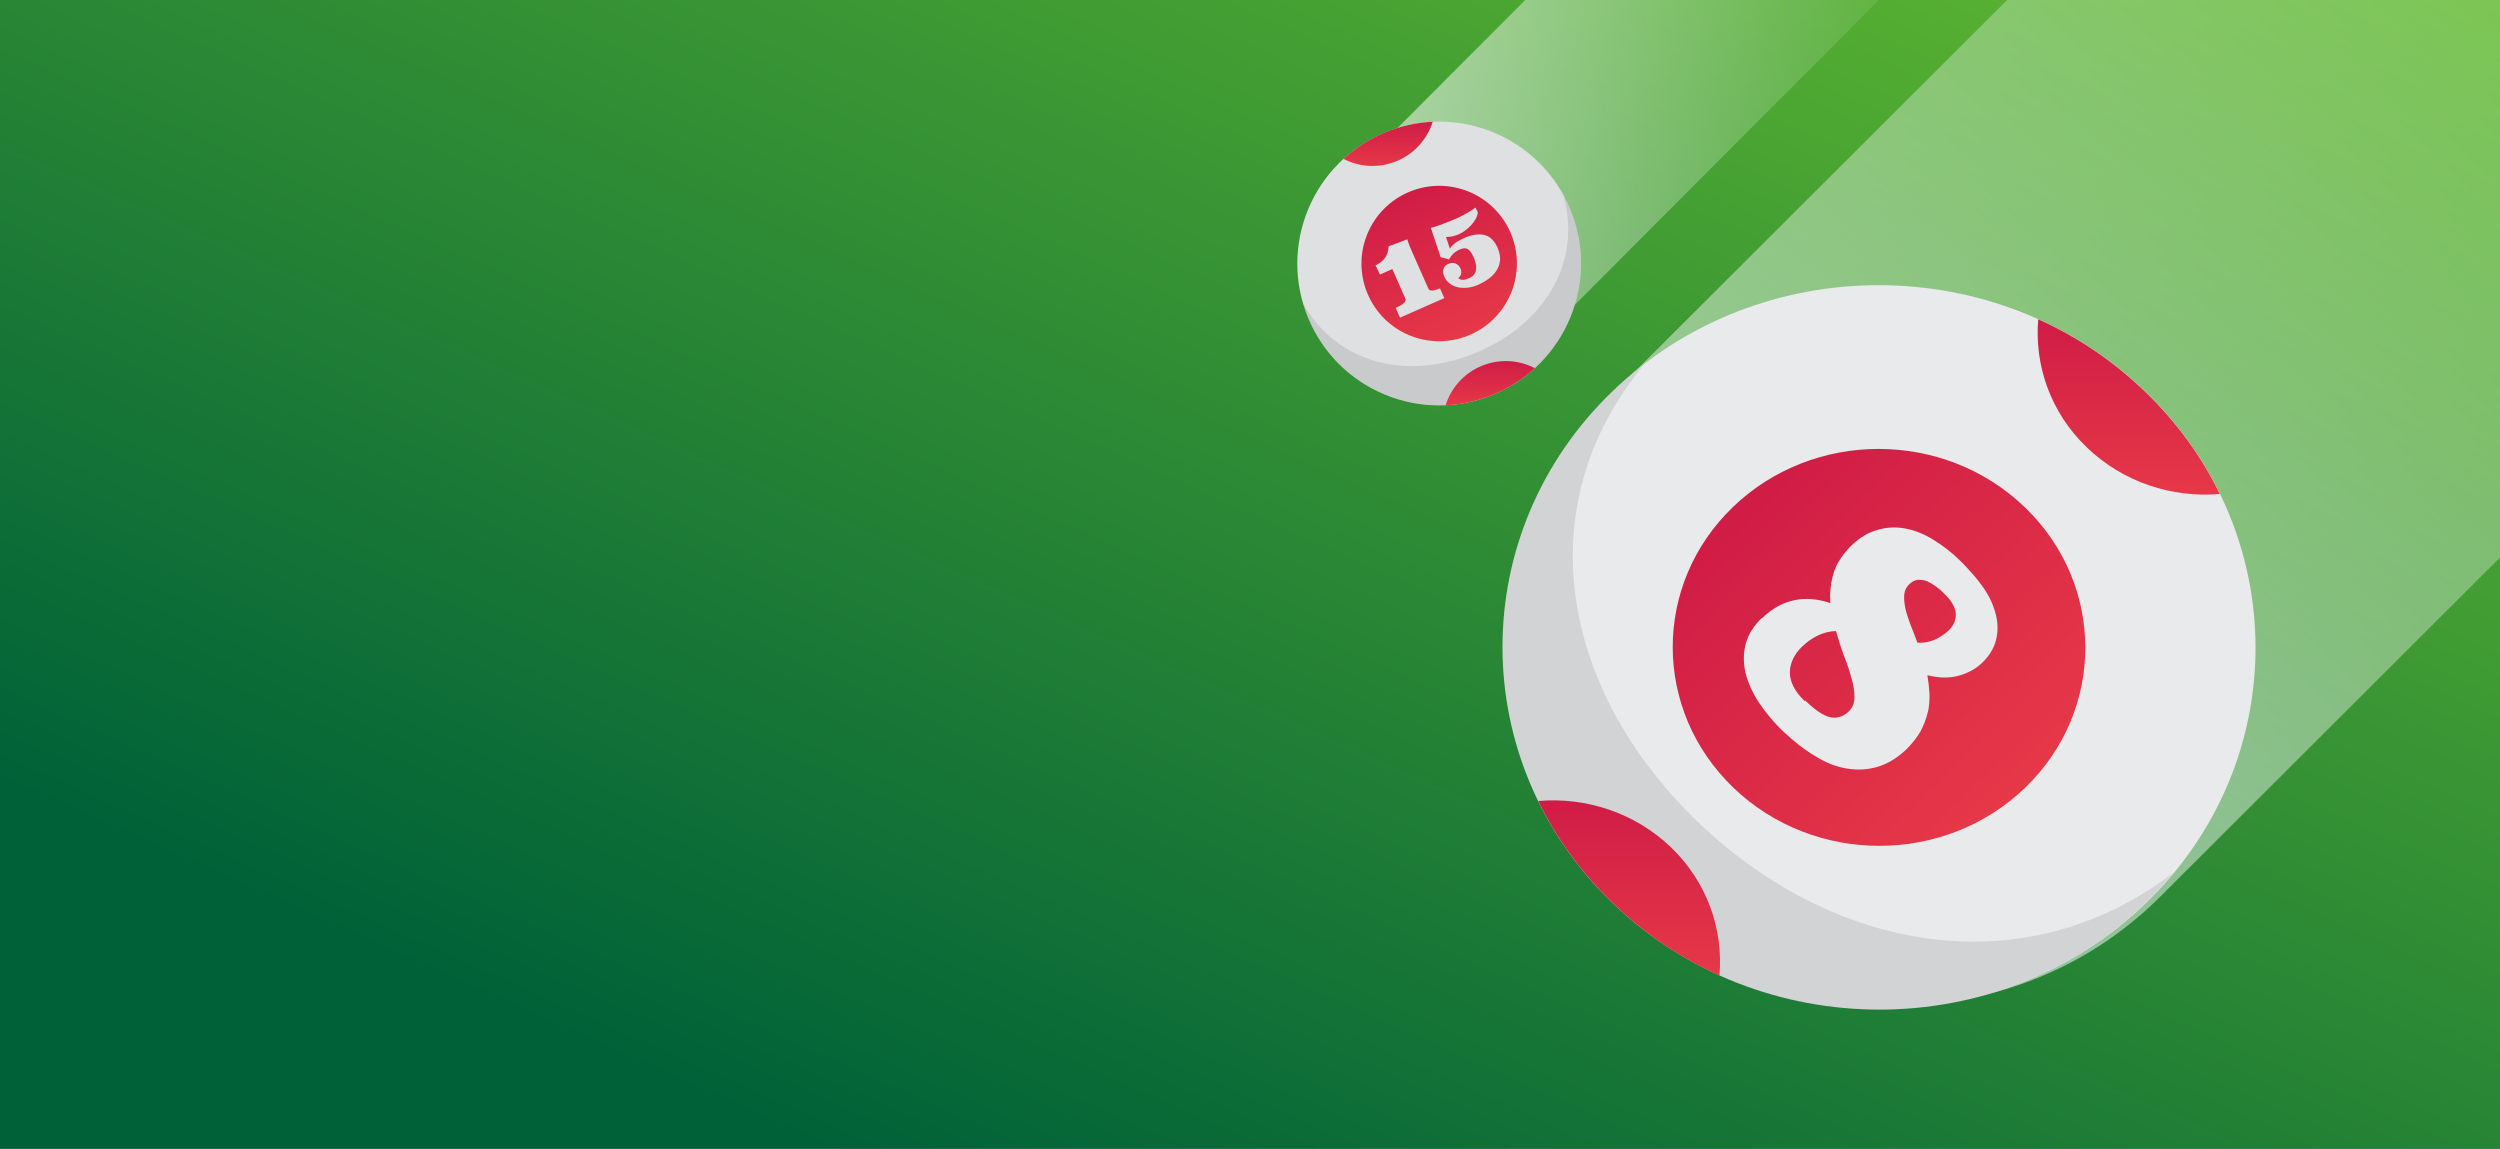
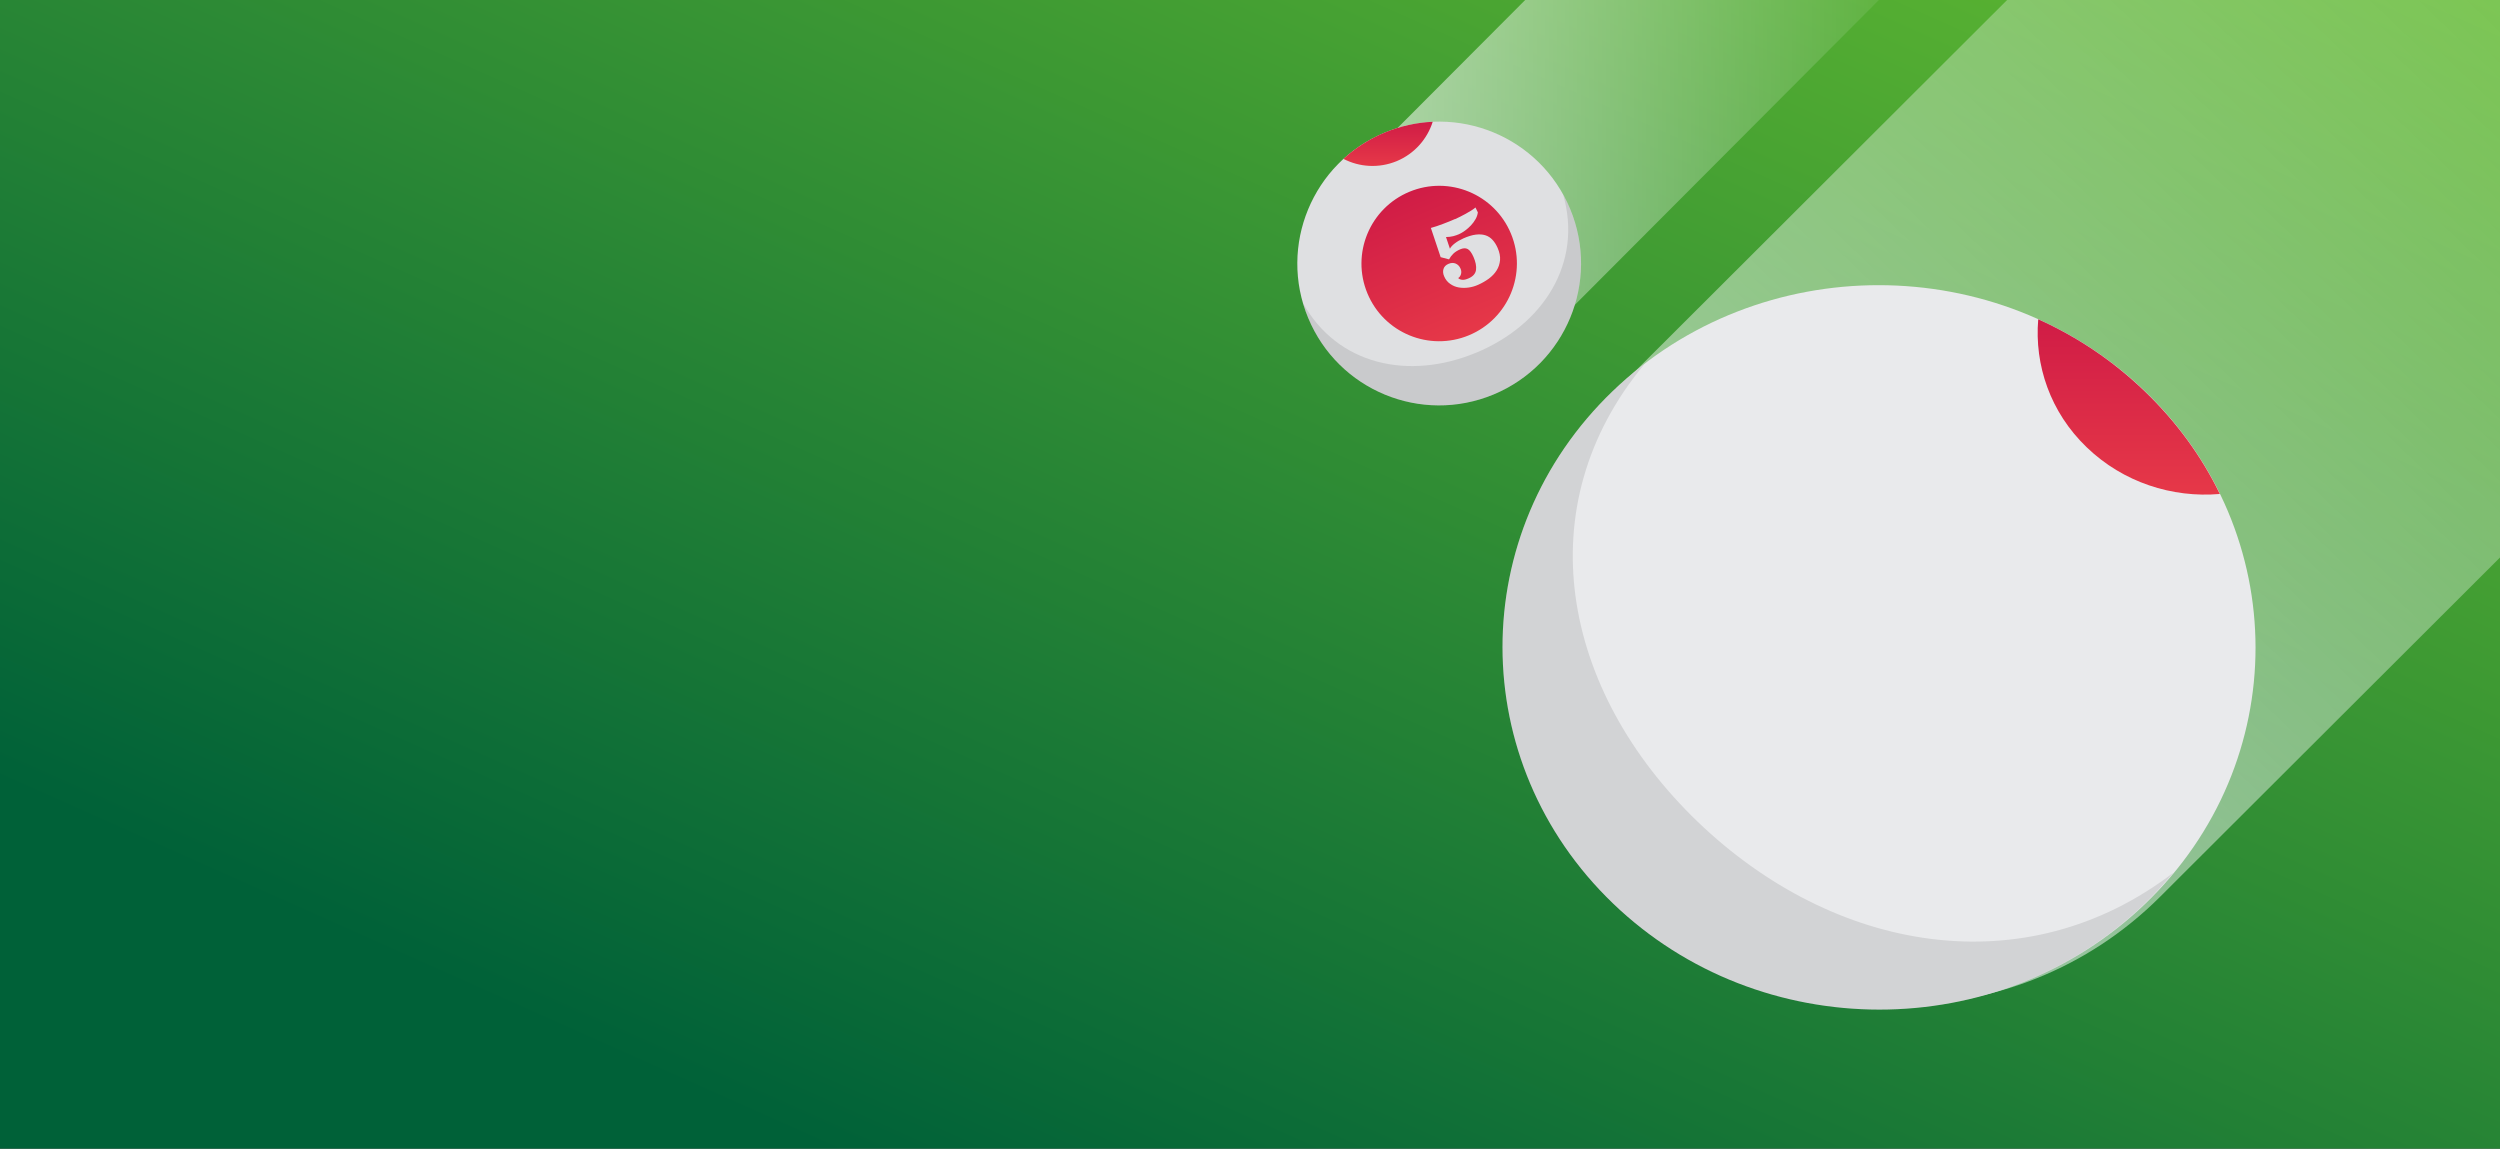
<svg xmlns="http://www.w3.org/2000/svg" width="185" height="85" viewBox="0 0 185 85" fill="none">
  <rect x="0" y="0" width="185" height="85" fill="#333333" stroke="none" />
  <g clip-path="url(#clip0_957_10452)">
    <rect width="185" height="85" fill="url(#paint0_linear_957_10452)" />
    <path opacity="0.9" d="M120.933 27.542L171.482 -22.915C182.182 -33.595 199.685 -33.595 210.385 -22.915C221.085 -12.235 221.085 5.236 210.385 15.916L159.835 66.373C149.135 77.054 131.633 77.054 120.933 66.373C110.233 55.693 110.233 38.222 120.933 27.542Z" fill="url(#paint1_linear_957_10452)" />
    <path opacity="0.9" d="M113.031 26.078L157.778 -18.788C161.394 -22.413 161.395 -28.29 157.781 -31.914C154.167 -35.538 148.306 -35.536 144.69 -31.91L99.943 12.955C96.327 16.58 96.325 22.457 99.939 26.081C103.554 29.705 109.415 29.703 113.031 26.078Z" fill="url(#paint2_linear_957_10452)" />
-     <path d="M158.758 66.869C169.634 56.406 169.626 39.435 158.74 28.962C147.854 18.49 130.212 18.482 119.337 28.944C108.461 39.407 108.469 56.378 119.355 66.851C130.241 77.323 147.883 77.332 158.758 66.869Z" fill="#E9EAEC" />
+     <path d="M158.758 66.869C169.634 56.406 169.626 39.435 158.74 28.962C147.854 18.49 130.212 18.482 119.337 28.944C108.461 39.407 108.469 56.378 119.355 66.851C130.241 77.323 147.883 77.332 158.758 66.869" fill="#E9EAEC" />
    <path opacity="0.1" d="M125.636 60.816C115.512 51.076 112.961 37.44 121.692 26.941C120.876 27.573 120.087 28.231 119.325 28.965C108.464 39.413 108.464 56.389 119.325 66.862C130.212 77.336 147.857 77.336 158.718 66.862C159.481 66.129 160.165 65.37 160.822 64.585C149.882 72.959 135.734 70.531 125.61 60.791L125.636 60.816Z" fill="black" />
-     <path d="M149.851 58.3C155.808 52.57 155.799 43.271 149.832 37.531C143.866 31.791 134.2 31.783 128.244 37.513C122.287 43.243 122.295 52.542 128.262 58.282C134.229 64.022 143.895 64.03 149.851 58.3Z" fill="url(#paint3_linear_957_10452)" />
    <path d="M130.396 45.738C131.842 44.346 133.525 43.992 135.445 44.625C135.392 43.891 135.471 43.157 135.681 42.424C135.892 41.715 136.339 41.032 136.996 40.374C137.601 39.793 138.259 39.388 138.942 39.211C139.626 39.008 140.31 38.983 140.993 39.11C141.677 39.236 142.387 39.514 143.071 39.944C143.781 40.374 144.465 40.906 145.122 41.564C145.78 42.221 146.358 42.879 146.805 43.537C147.252 44.195 147.542 44.852 147.699 45.51C147.857 46.168 147.857 46.775 147.699 47.382C147.542 47.989 147.2 48.546 146.674 49.052C146.253 49.457 145.701 49.786 144.991 49.988C144.307 50.19 143.518 50.19 142.624 49.963C142.703 50.418 142.755 50.873 142.782 51.329C142.782 51.784 142.782 52.265 142.65 52.72C142.545 53.176 142.361 53.656 142.124 54.112C141.861 54.567 141.519 54.997 141.099 55.427C140.415 56.085 139.705 56.515 138.942 56.743C138.18 56.971 137.417 56.996 136.654 56.869C135.892 56.743 135.103 56.439 134.34 55.959C133.551 55.503 132.789 54.896 132.026 54.188C131.263 53.479 130.659 52.72 130.159 51.987C129.659 51.228 129.344 50.494 129.16 49.76C129.002 49.027 129.002 48.318 129.186 47.635C129.37 46.952 129.765 46.32 130.369 45.738H130.396ZM133.578 51.835C134.34 52.569 134.945 52.973 135.445 53.075C135.944 53.176 136.365 53.049 136.786 52.67C137.075 52.391 137.233 52.037 137.233 51.633C137.233 51.202 137.18 50.747 137.023 50.241C136.891 49.735 136.707 49.153 136.47 48.571C136.234 47.964 136.05 47.332 135.865 46.699C134.945 46.724 134.104 47.129 133.341 47.863C132.789 48.394 132.473 49.027 132.447 49.735C132.447 50.443 132.789 51.152 133.551 51.886L133.578 51.835ZM143.807 43.866C143.65 43.714 143.492 43.562 143.281 43.41C143.071 43.259 142.861 43.132 142.65 43.031C142.44 42.93 142.203 42.904 141.966 42.904C141.73 42.904 141.519 43.031 141.309 43.208C141.072 43.436 140.941 43.689 140.915 43.992C140.888 44.296 140.915 44.625 140.993 45.004C141.072 45.358 141.204 45.763 141.362 46.193C141.546 46.623 141.704 47.079 141.888 47.559C142.729 47.61 143.492 47.306 144.202 46.649C144.596 46.269 144.754 45.839 144.728 45.384C144.675 44.903 144.386 44.397 143.807 43.866Z" fill="#E9EAEC" />
-     <path d="M127.24 72.175C127.53 68.785 126.346 65.294 123.664 62.713C120.981 60.133 117.352 58.969 113.829 59.273C115.17 62.03 117.011 64.585 119.377 66.862C121.744 69.139 124.4 70.91 127.267 72.2L127.24 72.175Z" fill="url(#paint4_linear_957_10452)" />
    <path d="M154.432 33.114C157.114 35.694 160.743 36.858 164.267 36.554C162.926 33.797 161.085 31.242 158.718 28.965C156.352 26.688 153.696 24.917 150.829 23.627C150.54 27.017 151.723 30.508 154.406 33.089L154.432 33.114Z" fill="url(#paint5_linear_957_10452)" />
    <g clip-path="url(#clip1_957_10452)">
      <path d="M110.521 29.194C115.875 26.968 118.416 20.824 116.195 15.471C113.974 10.117 107.833 7.581 102.479 9.807C97.124 12.033 94.584 18.177 96.804 23.53C99.025 28.884 105.166 31.419 110.521 29.194Z" fill="#DFE0E2" />
      <path opacity="0.1" d="M109.235 26.099C104.252 28.172 98.962 27.015 96.409 22.407C96.519 22.783 96.65 23.16 96.801 23.532C99.023 28.884 105.163 31.419 110.518 29.195C115.873 26.97 118.414 20.825 116.192 15.473C116.037 15.101 115.865 14.745 115.673 14.401C117.131 19.463 114.215 24.03 109.231 26.103L109.235 26.099Z" fill="black" />
      <path d="M108.702 24.81C111.636 23.59 113.028 20.225 111.811 17.293C110.595 14.36 107.231 12.972 104.297 14.191C101.363 15.411 99.971 18.776 101.188 21.708C102.404 24.64 105.768 26.029 108.702 24.81Z" fill="url(#paint6_linear_957_10452)" />
-       <path d="M113.581 27.244C112.4 26.631 110.966 26.529 109.639 27.077C108.315 27.629 107.376 28.716 106.976 29.988C108.16 29.935 109.357 29.673 110.517 29.195C111.677 28.712 112.702 28.046 113.581 27.244Z" fill="url(#paint7_linear_957_10452)" />
      <path d="M103.357 11.924C104.68 11.372 105.62 10.28 106.02 9.012C104.836 9.065 103.639 9.327 102.479 9.806C101.319 10.288 100.293 10.954 99.415 11.756C100.596 12.369 102.029 12.471 103.357 11.924Z" fill="url(#paint8_linear_957_10452)" />
-       <path d="M104.137 17.705C104.178 17.836 104.214 17.946 104.247 18.036C104.28 18.126 104.312 18.212 104.345 18.29L105.697 21.36C105.783 21.557 106.073 21.549 106.559 21.336L106.878 22.06L103.598 23.507L103.279 22.783C103.847 22.53 104.092 22.309 104.002 22.109L103.034 19.909L102.119 20.314L101.788 19.635C102.425 19.337 102.748 18.866 102.756 18.228L104.141 17.709L104.137 17.705Z" fill="#DFE0E2" />
      <path d="M107.666 16.221C107.776 16.172 107.899 16.11 108.042 16.041C108.18 15.971 108.323 15.898 108.462 15.82C108.605 15.742 108.74 15.665 108.867 15.583C108.993 15.501 109.104 15.424 109.185 15.354L109.361 15.714C109.341 15.881 109.287 16.049 109.193 16.213C109.1 16.376 108.989 16.532 108.854 16.675C108.72 16.818 108.573 16.949 108.417 17.063C108.258 17.178 108.107 17.267 107.96 17.333C107.837 17.386 107.698 17.435 107.543 17.476C107.388 17.517 107.212 17.537 107.004 17.541L107.294 18.404C107.363 18.273 107.482 18.142 107.658 18.008C107.833 17.873 108.042 17.75 108.291 17.64C108.634 17.488 108.94 17.394 109.21 17.362C109.479 17.329 109.712 17.345 109.921 17.411C110.125 17.476 110.3 17.59 110.447 17.75C110.595 17.91 110.721 18.11 110.823 18.343C110.966 18.67 111.028 18.973 111.003 19.251C110.979 19.529 110.893 19.782 110.75 20.011C110.607 20.24 110.415 20.44 110.174 20.62C109.933 20.796 109.671 20.947 109.385 21.074C109.157 21.176 108.916 21.246 108.667 21.279C108.417 21.315 108.176 21.311 107.944 21.27C107.711 21.23 107.498 21.14 107.31 21.005C107.118 20.874 106.971 20.69 106.869 20.453C106.783 20.261 106.767 20.076 106.816 19.909C106.865 19.741 106.988 19.61 107.18 19.529C107.376 19.443 107.555 19.435 107.719 19.504C107.882 19.574 108.001 19.696 108.078 19.872C108.144 20.019 108.152 20.162 108.111 20.297C108.066 20.436 107.997 20.526 107.903 20.575C107.98 20.653 108.082 20.694 108.205 20.706C108.332 20.718 108.491 20.682 108.683 20.596C109.01 20.453 109.189 20.244 109.226 19.97C109.263 19.696 109.198 19.377 109.038 19.013C108.903 18.707 108.76 18.511 108.609 18.429C108.458 18.347 108.27 18.355 108.046 18.453C107.841 18.543 107.674 18.649 107.547 18.772C107.421 18.891 107.314 19.034 107.229 19.193L106.608 19.03L105.885 16.867C106.011 16.834 106.154 16.789 106.306 16.74C106.461 16.691 106.616 16.634 106.775 16.572C106.935 16.515 107.094 16.454 107.245 16.388C107.4 16.327 107.539 16.266 107.67 16.209L107.666 16.221Z" fill="#DFE0E2" />
    </g>
  </g>
  <defs>
    <linearGradient id="paint0_linear_957_10452" x1="-1.79567e-06" y1="85" x2="80.432" y2="-95.183" gradientUnits="userSpaceOnUse">
      <stop offset="0.125" stop-color="#006138" />
      <stop offset="1" stop-color="#83D92E" />
    </linearGradient>
    <linearGradient id="paint1_linear_957_10452" x1="239.81" y1="-55.47" x2="118.802" y2="70.981" gradientUnits="userSpaceOnUse">
      <stop offset="0.24" stop-color="white" stop-opacity="0" />
      <stop offset="1" stop-color="white" stop-opacity="0.7" />
    </linearGradient>
    <linearGradient id="paint2_linear_957_10452" x1="160.477" y1="-2.923" x2="97.232" y2="-2.923" gradientUnits="userSpaceOnUse">
      <stop offset="0.24" stop-color="white" stop-opacity="0" />
      <stop offset="1" stop-color="white" stop-opacity="0.7" />
    </linearGradient>
    <linearGradient id="paint3_linear_957_10452" x1="128.244" y1="37.513" x2="149.015" y2="59.104" gradientUnits="userSpaceOnUse">
      <stop stop-color="#D01C46" />
      <stop offset="1" stop-color="#E63848" />
    </linearGradient>
    <linearGradient id="paint4_linear_957_10452" x1="120.556" y1="59.225" x2="120.556" y2="72.2" gradientUnits="userSpaceOnUse">
      <stop stop-color="#D01C46" />
      <stop offset="1" stop-color="#E63848" />
    </linearGradient>
    <linearGradient id="paint5_linear_957_10452" x1="157.527" y1="23.627" x2="157.527" y2="36.602" gradientUnits="userSpaceOnUse">
      <stop stop-color="#D01C46" />
      <stop offset="1" stop-color="#E63848" />
    </linearGradient>
    <linearGradient id="paint6_linear_957_10452" x1="104.297" y1="14.191" x2="108.709" y2="24.807" gradientUnits="userSpaceOnUse">
      <stop stop-color="#D01C46" />
      <stop offset="1" stop-color="#E63848" />
    </linearGradient>
    <linearGradient id="paint7_linear_957_10452" x1="110.278" y1="26.719" x2="110.278" y2="29.988" gradientUnits="userSpaceOnUse">
      <stop stop-color="#D01C46" />
      <stop offset="1" stop-color="#E63848" />
    </linearGradient>
    <linearGradient id="paint8_linear_957_10452" x1="102.718" y1="9.012" x2="102.718" y2="12.281" gradientUnits="userSpaceOnUse">
      <stop stop-color="#D01C46" />
      <stop offset="1" stop-color="#E63848" />
    </linearGradient>
    <clipPath id="clip0_957_10452">
      <rect width="185" height="85" fill="white" />
    </clipPath>
    <clipPath id="clip1_957_10452">
      <rect width="21" height="21" fill="white" transform="translate(96 9)" />
    </clipPath>
  </defs>
</svg>